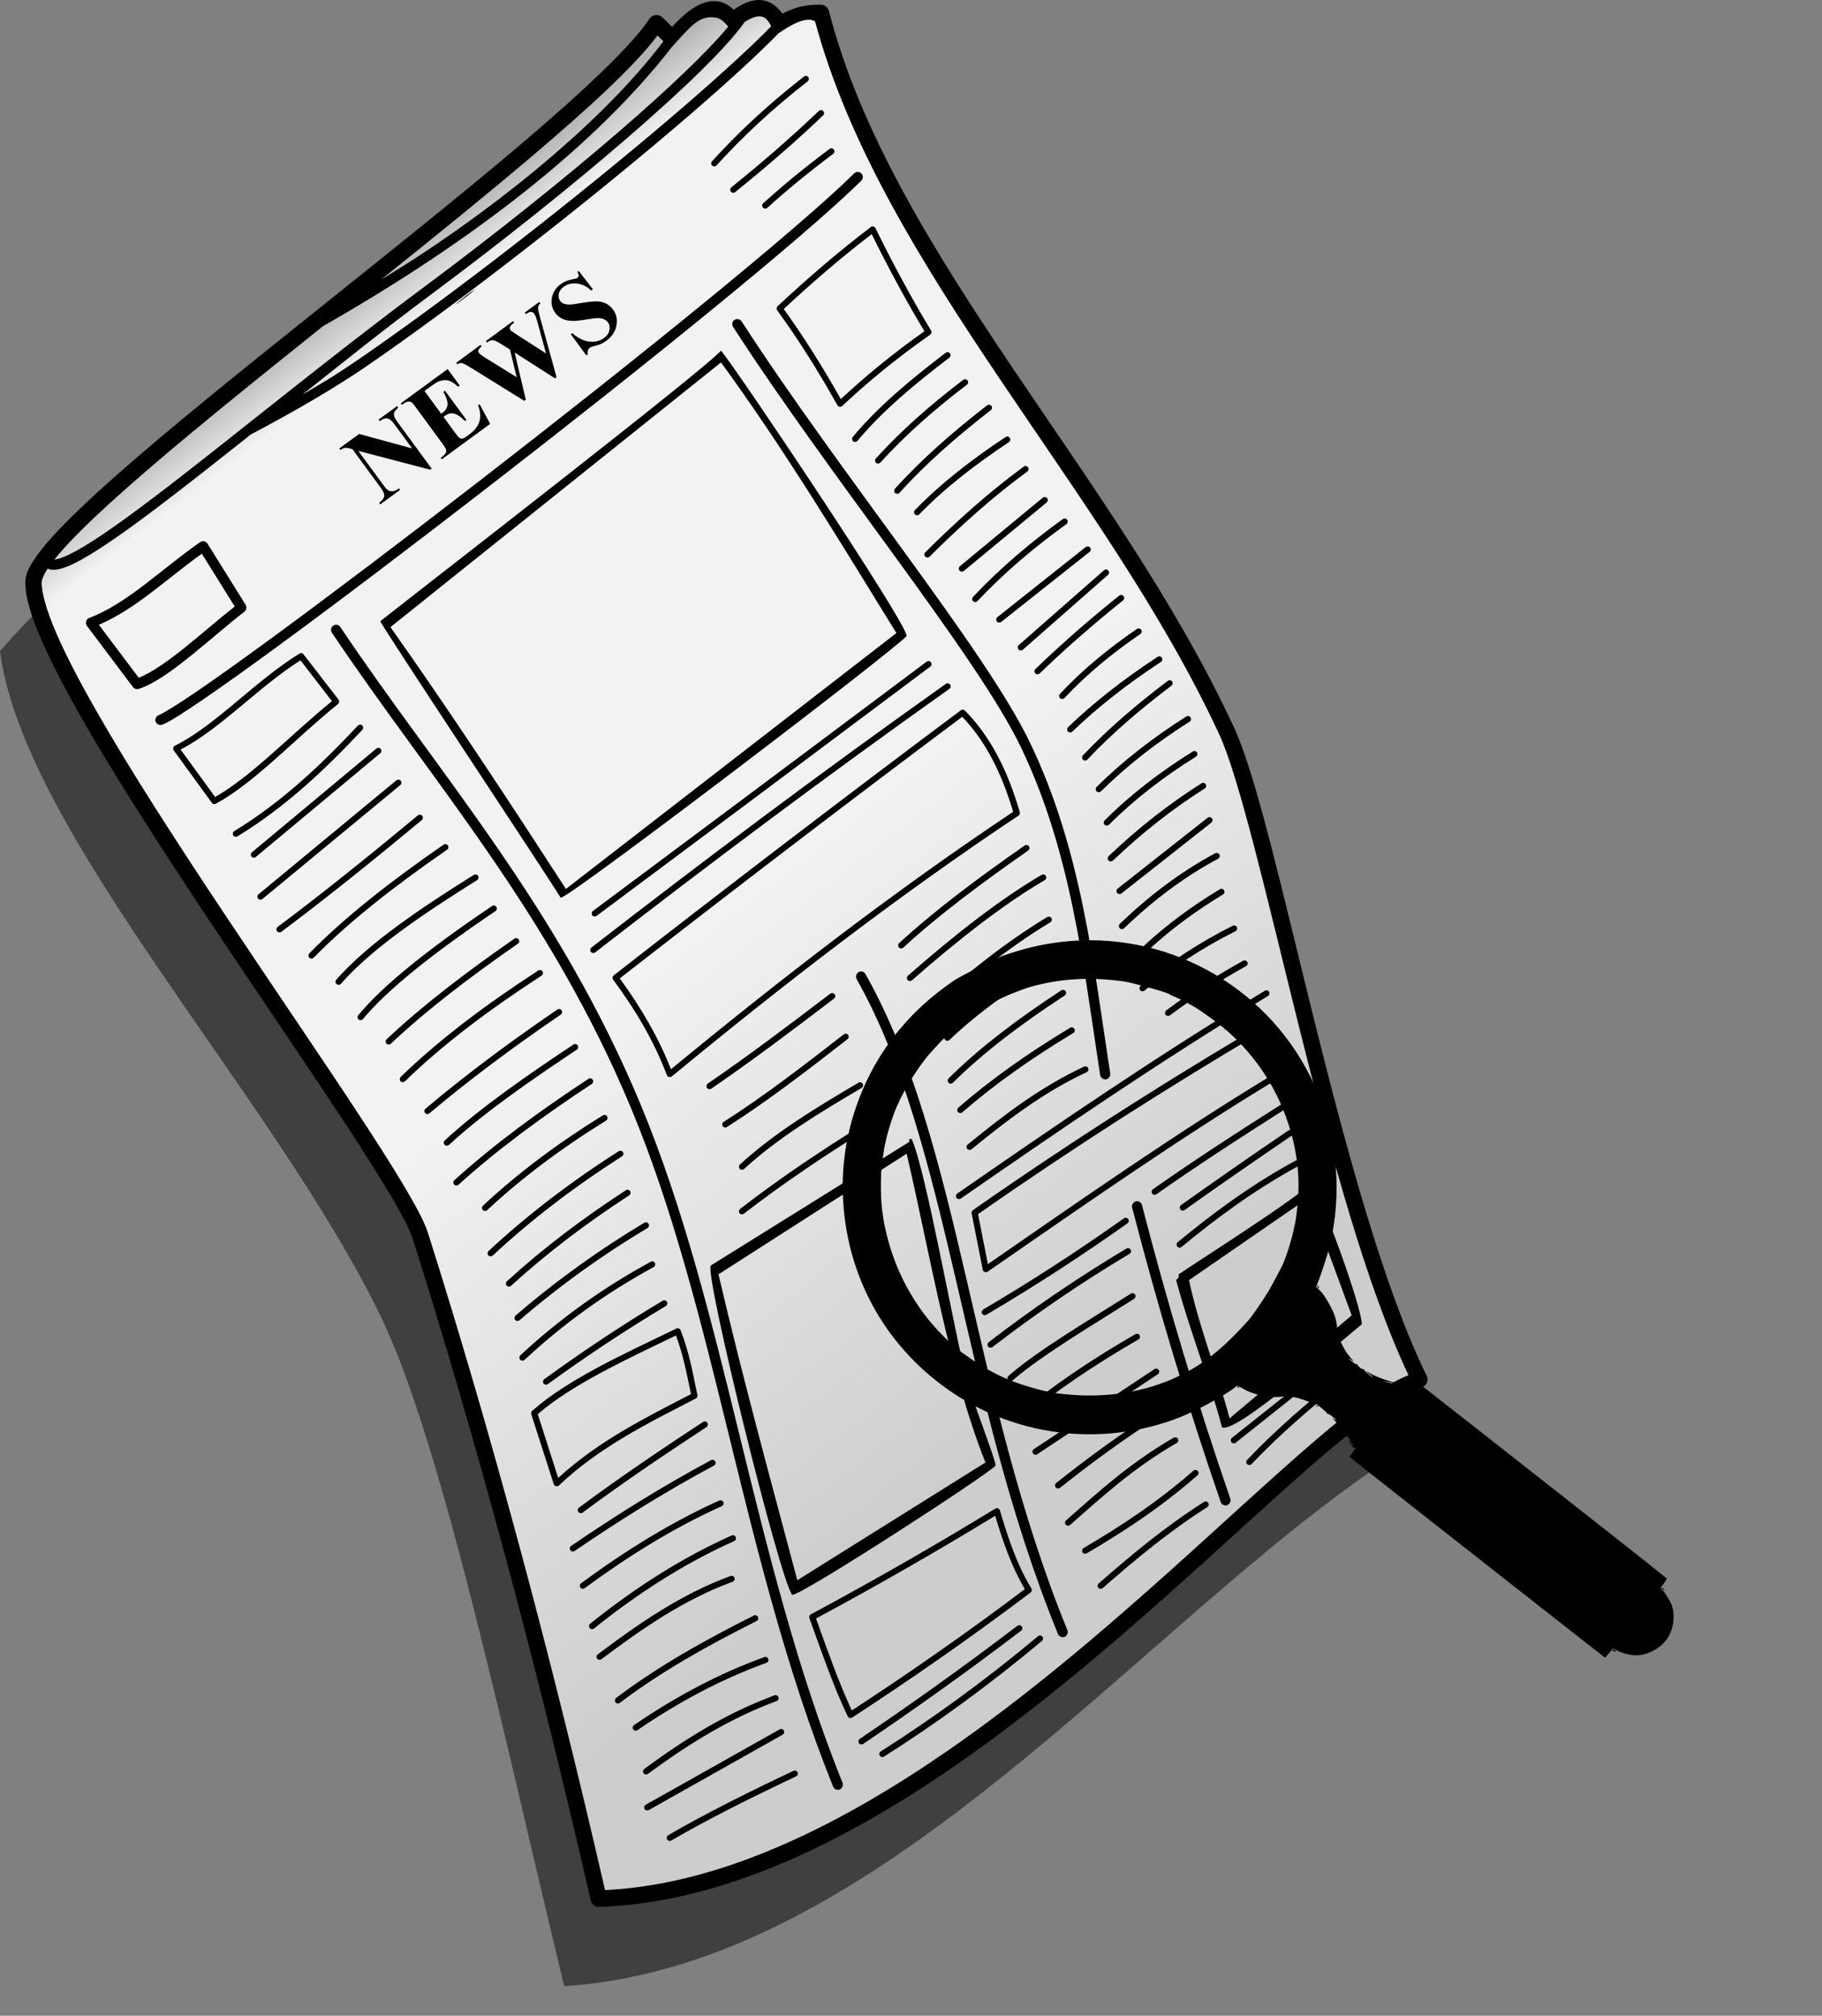
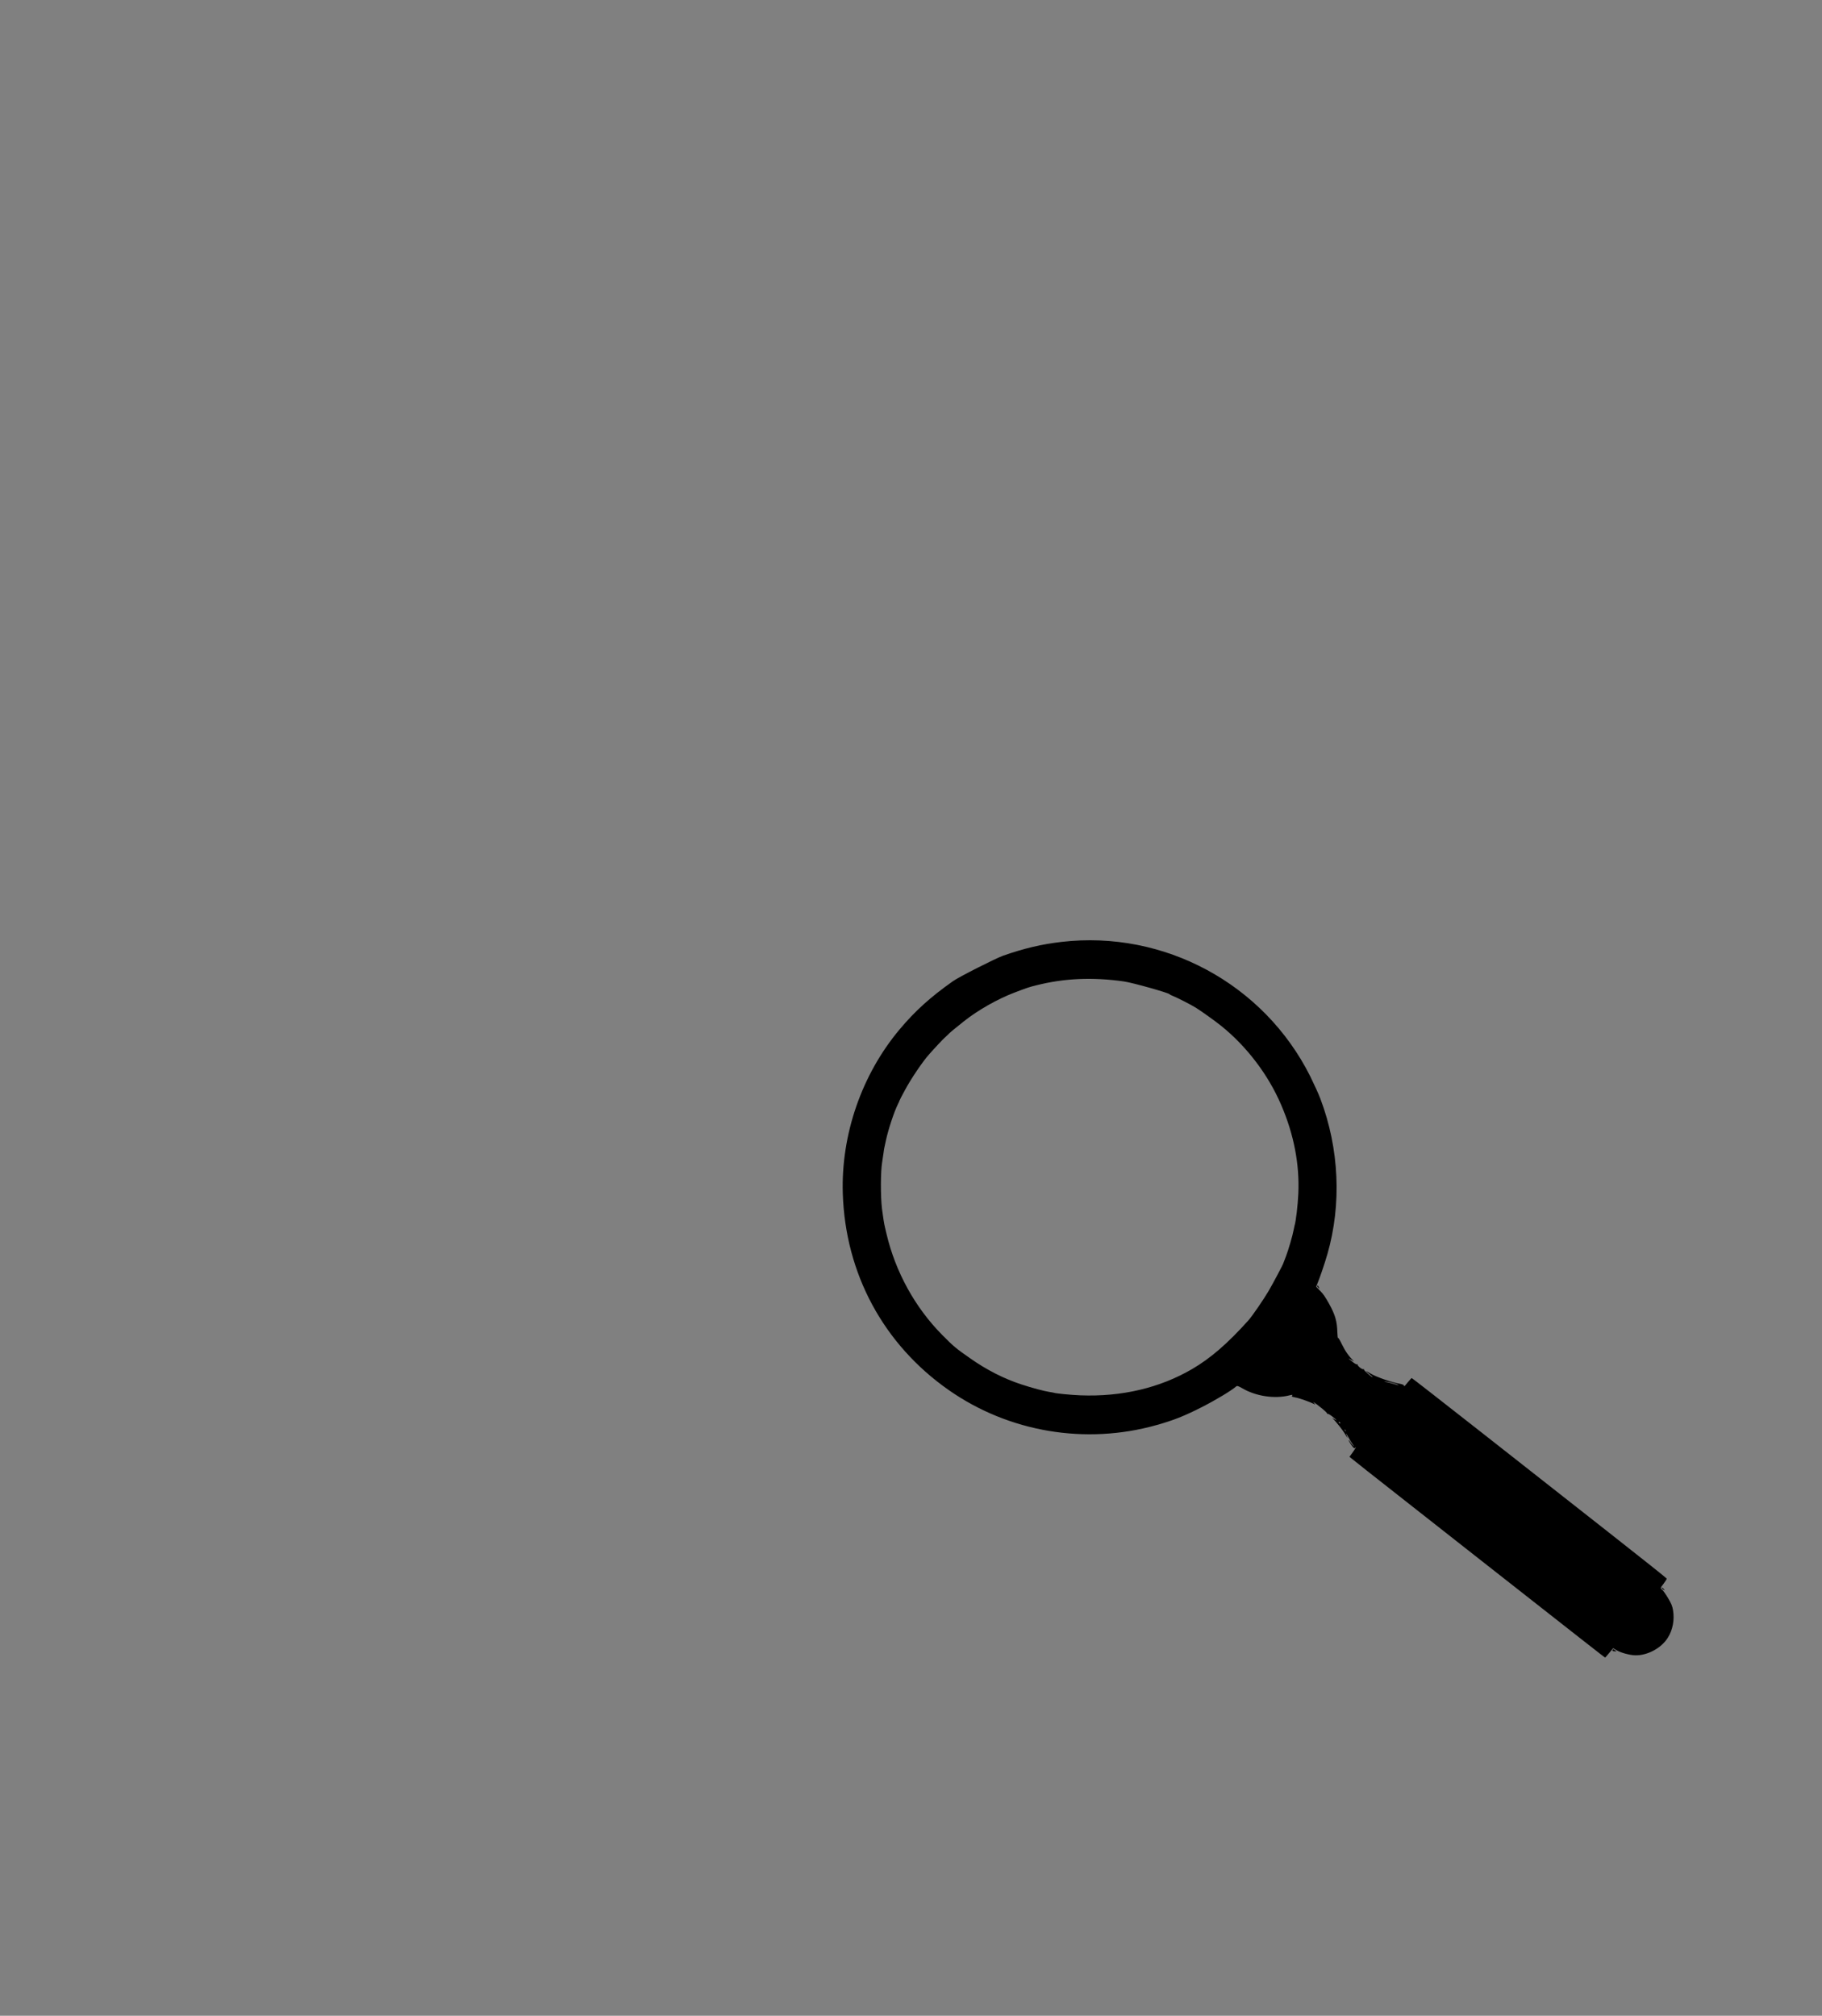
<svg xmlns="http://www.w3.org/2000/svg" width="894" height="989" viewBox="0 0 894 989" fill="none">
  <rect x="0" y="0" width="894" height="989" fill="#808080" stroke="none" />
  <g clip-path="url(#clip0_133_27)">
    <path d="M679.181 717.458C559.131 797.678 431.521 964.668 276.841 974.468C248.361 856.988 217.251 708.808 186.931 646.108C134.571 537.868 11.531 409.028 0.001 319.488C61.515 247.368 219.921 146.478 304.111 54.598C307.774 55.263 309.554 57.81 311.845 59.846C325.121 44.997 335.488 43.031 343.61 51.008C355.863 42.147 361.176 46.534 365.431 52.941C372.152 47.993 378.873 48.172 385.595 48.245C417.129 165.005 555.465 318.945 583.535 394.765C613.903 476.783 641.947 627.485 679.177 717.465L679.181 717.458Z" fill="black" fill-opacity="0.5" />
    <path d="M696.181 675.458C576.131 755.678 448.521 922.688 293.841 932.488C265.361 814.988 234.251 666.808 203.931 604.108C151.571 495.868 28.531 367.028 17.001 277.488C78.515 205.368 236.921 104.478 321.111 12.598C324.774 13.262 326.554 15.81 328.845 17.846C342.121 2.997 352.488 1.031 360.61 9.008C372.863 0.147 378.176 4.534 382.431 10.941C389.152 5.993 395.873 6.172 402.595 6.245C434.129 123.005 572.465 276.945 600.535 352.765C630.903 434.783 658.947 585.485 696.177 675.465L696.181 675.458Z" fill="url(#paint0_linear_133_27)" />
    <path d="M372.841 0.006C368.353 -0.114 364.213 1.841 360.091 4.725C357.916 2.873 355.648 1.381 353.185 0.85C349.65 0.087 346.146 0.862 343.091 2.319C338.121 4.688 333.885 8.845 329.747 13.163L324.927 8.443C323.247 6.786 320.063 7.125 318.771 9.099C310.073 22.25 286.432 44.572 256.24 70.224C226.048 95.876 189.192 125.2 153.43 153.818C117.665 182.436 82.993 210.322 57.055 233.256C44.086 244.723 33.299 254.934 25.586 263.475C21.729 267.746 18.643 271.615 16.398 275.1C14.154 278.585 12.642 281.643 12.461 285.006C12.46 285.037 12.46 285.069 12.461 285.1C12.216 292.491 15.096 301.696 19.961 313.069C24.826 324.442 31.787 337.804 40.211 352.569C57.059 382.099 79.73 417.139 102.805 451.819C125.88 486.499 149.378 520.818 167.836 548.85C177.065 562.866 185.011 575.329 191.024 585.412C197.036 595.496 201.117 603.398 202.399 607.443C233.157 704.486 263.194 815.783 289.868 932.443C290.27 934.242 292.056 935.627 293.899 935.568C380.331 932.84 466.639 872.924 538.959 811.978C575.12 781.503 607.786 750.678 635.021 726.447C662.256 702.215 684.588 684.663 697.646 680.728C699.861 680.061 701.103 677.211 700.083 675.134C679.183 632.554 660.773 564.464 645.063 501.414C629.363 438.374 616.573 380.774 605.353 356.604C547.893 232.904 437.423 124.504 406.693 5.324C406.271 3.681 404.701 2.403 403.006 2.324C395.502 2.028 389.212 3.801 383.912 6.699C380.996 2.59 377.119 0.126 372.85 0.012L372.841 0.006ZM372.622 8.006C374.671 8.061 376.375 8.89 378.404 12.881C355.654 36.247 304.892 79.243 253.594 119.101C226.75 139.957 199.771 159.959 176.532 175.913C163.74 184.695 158.185 187.86 148.344 193.632C170.25 176.295 187.435 162.377 210.719 145.07C246.059 118.8 280.21 91.505 307.719 67.726C335.228 43.947 356.041 23.834 365.031 11.288C365.128 11.151 365.212 11.005 365.281 10.851C368.347 8.875 370.933 7.962 372.624 8.007L372.622 8.006ZM348.432 8.443C349.398 8.403 350.412 8.488 351.495 8.693C352.973 9.012 354.697 9.964 356.807 12.443C356.976 12.649 357.164 12.838 357.37 13.006C347.476 24.986 328.496 43.143 304.432 63.944C277.039 87.622 242.991 114.868 207.744 141.069C162.887 174.413 117.949 211.345 83.434 237.944C66.175 251.243 51.48 261.966 40.872 268.288C35.567 271.449 31.231 273.498 28.403 274.225C27.723 274.4 27.154 274.504 26.684 274.538C28.086 272.779 29.701 270.872 31.528 268.85C38.882 260.71 49.526 250.62 62.376 239.26C88.075 216.53 122.688 188.68 158.438 160.07C221.128 124.3 287.718 77.23 329.848 22.82C337.398 14.749 341.678 8.725 348.438 8.445L348.432 8.443ZM396.807 9.693C397.912 9.703 398.947 9.91 399.901 10.412C432.545 131.632 542.021 239.262 598.091 359.972C608.198 381.734 621.552 440.167 637.279 503.312C652.561 564.674 670.298 630.682 691.091 674.692C675.094 681.208 654.814 698.115 629.685 720.473C602.306 744.832 569.753 775.557 533.81 805.848C462.853 865.648 378.74 923.348 296.87 927.348C270.344 811.708 240.569 701.398 210.026 605.038C208.246 599.422 204.023 591.588 197.901 581.319C191.779 571.051 183.756 558.509 174.495 544.444C155.965 516.314 132.495 481.994 109.455 447.374C86.42 412.754 63.842 377.844 47.175 348.624C38.842 334.024 31.969 320.824 27.3 309.904C22.656 299.054 20.292 290.304 20.425 285.444C20.425 285.439 20.425 285.418 20.425 285.413C20.478 284.582 21.25 282.305 23.113 279.413C23.195 279.285 23.308 279.137 23.394 279.007C23.719 279.155 24.053 279.269 24.394 279.35C26.065 279.749 27.768 279.551 29.644 279.069C33.395 278.105 37.926 275.846 43.425 272.569C54.423 266.015 69.142 255.255 86.456 241.913C97.638 233.297 110.14 223.414 123.112 213.132C145.524 201.312 164.714 190.039 179.331 180.038C202.689 164.002 229.772 143.94 256.675 123.038C308.216 82.994 358.975 40.055 382.145 16.198C386.143 13.604 392.014 9.657 396.801 9.698L396.807 9.693ZM322.619 17.412L325.526 20.256C292.386 64.248 232.366 109.938 187.046 137.156C213.336 116.096 239.156 95.236 261.426 76.316C289.306 52.626 311.416 32.303 322.616 17.41L322.619 17.412ZM395.275 37.224C394.984 37.259 394.709 37.379 394.485 37.568C376.655 51.423 361.973 65.269 349.36 79.13C349.094 79.425 348.955 79.813 348.974 80.21C348.993 80.606 349.168 80.979 349.461 81.248C349.754 81.516 350.141 81.657 350.538 81.641C350.935 81.625 351.309 81.452 351.579 81.161C364.084 67.419 378.604 53.66 396.298 39.911C396.556 39.715 396.742 39.44 396.831 39.128C396.919 38.816 396.904 38.484 396.788 38.182C396.672 37.879 396.461 37.622 396.187 37.45C395.913 37.277 395.59 37.198 395.267 37.224L395.275 37.224ZM402.682 54.036C402.342 54.065 402.022 54.208 401.775 54.442C387.487 68.046 373.198 80.341 358.9 91.88C358.737 92.002 358.601 92.155 358.499 92.331C358.397 92.507 358.332 92.701 358.308 92.903C358.284 93.105 358.3 93.309 358.357 93.504C358.414 93.699 358.51 93.88 358.64 94.037C358.769 94.194 358.929 94.323 359.109 94.416C359.29 94.509 359.487 94.565 359.69 94.579C359.892 94.594 360.096 94.567 360.288 94.501C360.48 94.434 360.656 94.329 360.806 94.193C375.153 82.615 389.51 70.302 403.868 56.631C404.101 56.416 404.26 56.134 404.323 55.823C404.385 55.513 404.348 55.191 404.216 54.903C404.084 54.615 403.865 54.376 403.589 54.221C403.313 54.065 402.995 54.001 402.681 54.037L402.682 54.036ZM407.775 72.786C407.49 72.814 407.219 72.922 406.994 73.099C395.114 81.978 384.266 90.865 374.463 99.754C374.172 100.025 374 100.399 373.983 100.796C373.967 101.193 374.109 101.58 374.377 101.873C374.645 102.166 375.018 102.341 375.415 102.359C375.811 102.378 376.2 102.24 376.494 101.973C386.218 93.155 396.993 84.333 408.806 75.504C409.079 75.313 409.281 75.036 409.379 74.717C409.477 74.398 409.466 74.056 409.348 73.744C409.229 73.432 409.01 73.169 408.726 72.995C408.441 72.822 408.107 72.748 407.775 72.786ZM420.775 84.348C420.702 84.355 420.629 84.366 420.557 84.379C419.991 84.448 419.451 84.718 419.057 85.129C391.204 112.612 311.547 176.91 236.087 235.319C198.359 264.522 161.643 292.301 132.897 313.35C118.525 323.874 106.151 332.697 96.647 339.194C87.142 345.694 80.219 349.934 77.927 350.854C76.635 351.285 75.884 352.905 76.395 354.167C76.907 355.429 78.575 356.069 79.802 355.479C83.438 354.016 89.879 349.871 99.458 343.323C109.037 336.775 121.466 327.93 135.864 317.385C164.661 296.297 201.389 268.485 239.144 239.26C314.657 180.809 394.114 116.75 422.584 88.67C423.315 87.976 423.568 86.818 423.177 85.889C422.787 84.96 421.779 84.321 420.771 84.358L420.775 84.348ZM428.085 111.068C427.802 111.095 427.528 111.205 427.304 111.381C410.84 123.939 395.762 136.971 381.523 150.256C380.999 150.749 380.915 151.64 381.336 152.224C391.548 166.27 401.407 181.845 410.898 198.849C411.338 199.63 412.545 199.825 413.21 199.224C425.294 187.88 439.211 176.273 456.429 164.193C457.037 163.757 457.225 162.832 456.835 162.193C446.972 145.826 437.954 129.025 429.554 111.912C429.294 111.372 428.683 111.021 428.085 111.068ZM427.71 114.881C435.707 131.075 444.267 146.991 453.585 162.537C437.377 173.987 424.158 185.022 412.554 195.818C403.542 179.796 394.234 165.014 384.554 151.599C398.04 139.061 412.26 126.75 427.71 114.88V114.881ZM283.99 132.943L283.365 133.411C283.793 134.363 284.003 135.016 283.959 135.38C283.915 135.744 283.716 136.061 283.365 136.318C283.001 136.585 282.191 136.808 280.959 137.036C279.727 137.265 278.743 137.546 277.99 137.849C276.995 138.246 276.037 138.759 275.147 139.411C272.704 141.201 271.25 143.478 270.772 146.193C270.293 148.908 270.857 151.35 272.459 153.536C273.398 154.818 274.56 155.775 275.928 156.411C277.296 157.047 278.827 157.38 280.553 157.443C282.279 157.505 284.844 157.263 288.24 156.661C290.664 156.233 292.451 156.035 293.553 156.068C294.655 156.1 295.576 156.275 296.365 156.63C297.154 156.985 297.797 157.482 298.272 158.13C299.072 159.223 299.316 160.524 299.022 162.005C298.727 163.486 297.845 164.773 296.334 165.88C294.377 167.314 291.994 167.89 289.178 167.599C286.362 167.308 283.564 165.922 280.834 163.443L280.084 164.005L287.678 174.349L288.428 173.818C288.265 173.087 288.297 172.437 288.49 171.88C288.684 171.324 288.952 170.919 289.303 170.662C289.721 170.355 290.364 170.085 291.209 169.88C292.725 169.516 293.936 169.144 294.834 168.755C295.732 168.367 296.595 167.857 297.459 167.224C300.212 165.207 301.882 162.719 302.459 159.755C303.036 156.792 302.484 154.174 300.803 151.88C299.478 150.072 297.75 148.848 295.615 148.255C293.467 147.673 290.203 147.793 285.834 148.568C282.71 149.115 280.67 149.392 279.709 149.412C278.391 149.424 277.315 149.259 276.459 148.912C275.83 148.647 275.279 148.206 274.834 147.599C274.132 146.641 273.914 145.485 274.178 144.162C274.442 142.838 275.27 141.67 276.647 140.662C278.428 139.356 280.592 138.856 283.147 139.13C285.702 139.405 288.012 140.529 290.084 142.537L290.924 141.957L283.987 132.957L283.99 132.943ZM233.49 141.755C229.47 144.313 228.309 145.397 224.584 148.38C224.241 148.731 223.901 149.098 223.553 149.443C227.614 146.559 231.005 143.944 233.49 141.755ZM264.615 148.13L257.49 153.349L258.022 154.099C259.107 153.345 259.974 152.965 260.584 153.005C261.194 153.045 261.71 153.358 262.115 153.911C262.392 154.289 262.616 154.731 262.834 155.255C263.052 155.78 263.385 156.82 263.803 158.38L267.928 173.411L253.428 164.099C251.654 162.951 250.655 162.221 250.428 161.911C250.22 161.628 250.116 161.315 250.115 160.974C250.114 160.632 250.214 160.307 250.428 160.005C250.734 159.573 251.35 159.013 252.272 158.317L251.709 157.567L238.428 167.317L238.959 168.067C239.809 167.444 240.54 167.066 241.147 166.974C241.753 166.882 242.419 167 243.147 167.286C243.875 167.572 245.141 168.274 246.928 169.411L250.209 171.505L253.522 185.067L238.366 175.692C236.488 174.517 235.366 173.673 234.991 173.161C234.704 172.769 234.616 172.312 234.741 171.817C234.865 171.321 235.396 170.702 236.335 169.973L235.772 169.223L223.897 177.973L224.428 178.723C225.351 178.171 226.187 177.986 226.897 178.192C227.607 178.397 229.234 179.298 231.803 180.879L257.241 196.66L257.991 196.098L252.522 172.942L272.303 185.63L273.085 185.067L265.085 156.098C264.44 153.605 264.091 152.257 264.054 152.036C263.958 151.339 264.006 150.755 264.179 150.255C264.351 149.755 264.664 149.296 265.147 148.88L264.615 148.13ZM361.553 156.536C360.697 156.618 359.892 157.166 359.522 157.942C359.153 158.719 359.233 159.696 359.71 160.411C383.931 197.861 413.866 238.218 440.46 274.851C467.054 311.482 490.324 344.463 500.991 366.726C525.6 418.087 531.435 472.926 539.803 527.416C539.977 528.735 541.364 529.78 542.678 529.572C543.991 529.365 544.981 527.943 544.74 526.635C536.396 472.299 530.564 416.905 505.49 364.575C494.436 341.505 471.138 308.581 444.521 271.919C417.904 235.256 387.986 194.946 363.896 157.699C363.407 156.924 362.465 156.459 361.552 156.543L361.553 156.536ZM353.772 172.036C345.674 181.404 207.972 287.896 186.612 304.786C186.612 306.259 266.408 426.356 275.143 440.476C279.457 440.476 438.493 319.366 444.863 312.036C444.863 305.409 360.948 180.336 353.769 172.036H353.772ZM464.802 172.786C464.519 172.814 464.245 172.923 464.021 173.099C446.805 186.203 430.652 199.654 418.459 214.349C417.915 214.948 417.991 215.99 418.615 216.505C419.24 217.02 420.287 216.903 420.771 216.255C432.707 201.87 448.686 188.526 465.833 175.474C466.344 175.084 466.564 174.355 466.333 173.755C466.103 173.155 465.443 172.735 464.802 172.786ZM353.772 177.816C384.361 219.665 412.286 265.926 439.834 310.596L277.684 436.156C249.534 392.756 221.264 349.666 191.594 307.686L353.774 177.816H353.772ZM219.652 181.066L196.652 197.91L197.215 198.66L198.121 197.973C199.012 197.32 199.862 197.002 200.652 197.004C201.204 196.993 201.702 197.193 202.183 197.566C202.458 197.8 203.055 198.513 203.964 199.754L217.214 217.816C218.223 219.192 218.751 220.102 218.839 220.535C218.987 221.132 218.957 221.651 218.746 222.097C218.468 222.737 217.948 223.358 217.152 223.941L216.214 224.597L216.777 225.347L240.496 207.972L235.34 198.347L234.59 198.879C235.695 201.802 235.921 204.434 235.246 206.754C234.571 209.073 232.935 211.188 230.371 213.066L228.746 214.254C227.963 214.827 227.318 215.15 226.809 215.191C226.299 215.232 225.84 215.122 225.465 214.879C225.089 214.635 224.353 213.765 223.246 212.254L217.59 204.504C218.899 203.545 220.024 202.976 220.965 202.816C221.905 202.656 222.995 202.886 224.246 203.504C225.497 204.122 226.781 205.151 228.09 206.597L228.871 206.035L218.34 191.691L217.559 192.253C218.905 194.544 219.572 196.524 219.59 198.191C219.608 199.857 218.768 201.322 217.027 202.597L216.465 203.003L208.277 191.815L211.121 189.753C213.199 188.23 214.719 187.314 215.652 187.003C217.245 186.459 218.686 186.346 220.027 186.69C221.369 187.035 222.964 188.056 224.809 189.753L225.589 189.183L219.649 181.063L219.652 181.066ZM473.402 186.066C473.119 186.094 472.845 186.203 472.621 186.379C456.211 198.824 441.849 211.627 429.84 224.848C429.227 225.411 429.222 226.509 429.84 227.067C430.458 227.624 431.562 227.516 432.059 226.848C443.915 213.795 458.141 201.11 474.434 188.754C474.944 188.364 475.164 187.635 474.934 187.035C474.703 186.435 474.043 186.015 473.402 186.066ZM485.121 198.566C484.838 198.594 484.564 198.703 484.34 198.879C467.668 211.794 452.251 225.249 439.215 239.691C438.602 240.254 438.597 241.352 439.215 241.91C439.833 242.467 440.937 242.359 441.434 241.691C454.303 227.433 469.57 214.099 486.153 201.253C486.663 200.863 486.883 200.134 486.653 199.534C486.422 198.934 485.762 198.514 485.121 198.565L485.121 198.566ZM194.841 199.254L185.779 205.879L186.341 206.629C187.846 205.485 189.182 205.071 190.404 205.379C191.301 205.613 192.354 206.545 193.56 208.191L202.216 220.003L176.216 212.909L166.466 220.034L167.029 220.784C167.885 220.198 168.603 219.85 169.216 219.753C169.829 219.656 170.696 219.762 171.81 220.066L172.935 220.378L187.123 239.722C188.191 241.18 188.647 242.43 188.498 243.472C188.349 244.515 187.531 245.601 186.029 246.722L186.592 247.472L196.31 240.347L195.779 239.597L195.119 240.057C194.188 240.739 193.153 241.082 192.025 241.057C190.898 241.033 189.745 240.23 188.588 238.651L175.807 221.213L211.119 230.463L211.806 229.932L195.056 207.088C194.107 205.792 193.568 204.815 193.4 204.119C193.232 203.423 193.238 202.803 193.463 202.275C193.688 201.747 194.348 200.993 195.4 199.994L194.838 199.244L194.841 199.254ZM494.051 214.184C493.817 214.214 493.59 214.3 493.395 214.434C476.978 225.332 461.81 237.011 449.02 250.184C448.371 250.715 448.328 251.814 448.926 252.403C449.524 252.991 450.623 252.934 451.145 252.278C463.726 239.32 478.747 227.758 495.051 216.934C495.618 216.569 495.875 215.786 495.645 215.152C495.414 214.519 494.72 214.099 494.051 214.184ZM503.114 228.622C502.831 228.649 502.556 228.759 502.332 228.934C485.43 241.314 469.501 255.574 454.113 270.872C453.456 271.394 453.4 272.493 453.988 273.091C454.577 273.689 455.676 273.646 456.207 272.997C471.522 257.772 487.341 243.602 504.082 231.341C504.609 230.966 504.831 230.232 504.613 229.623C504.396 229.013 503.759 228.579 503.114 228.622ZM512.395 243.872C512.109 243.908 511.834 244.029 511.614 244.215L470.994 277.815C470.388 278.323 470.299 279.335 470.806 279.94C471.313 280.546 472.326 280.635 472.931 280.128L513.556 246.534C514.067 246.126 514.255 245.352 513.994 244.753C513.733 244.153 513.047 243.782 512.4 243.878L512.395 243.872ZM522.27 254.403C521.976 254.424 521.69 254.534 521.457 254.715C505.787 266.021 490.999 278.49 477.519 292.777C476.88 293.319 476.851 294.417 477.457 294.996C478.062 295.575 479.163 295.503 479.676 294.84C493.001 280.716 507.69 268.371 523.238 257.152C523.796 256.788 524.053 256.03 523.831 255.402C523.61 254.773 522.932 254.335 522.269 254.402L522.27 254.403ZM99.49 265.528C99.055 265.564 98.63 265.716 98.271 265.965C79.039 279.285 62.464 296.179 43.74 303.184C42.289 303.726 41.685 305.79 42.615 307.028L65.271 337.122C65.894 337.952 67.067 338.321 68.052 337.997C75.757 335.518 84.598 329.008 93.74 321.653C102.881 314.299 112.186 306.05 119.959 300.091C120.935 299.341 121.208 297.821 120.553 296.779L101.803 266.717C101.327 265.94 100.399 265.463 99.49 265.529L99.49 265.528ZM533.52 268.09C533.237 268.118 532.962 268.227 532.739 268.403L489.395 302.778C488.773 303.26 488.631 304.281 489.113 304.903C489.596 305.525 490.617 305.636 491.238 305.153L534.613 270.778C535.139 270.383 535.361 269.636 535.113 269.028C534.866 268.419 534.171 268.006 533.52 268.09ZM99.02 271.653L115.18 297.573C107.563 303.548 99.006 311.043 90.618 317.792C82.306 324.478 74.219 330.103 68.087 332.542L48.525 306.542C66.653 298.774 82.132 283.739 99.025 271.667L99.02 271.653ZM542.58 279.403C542.244 279.431 541.918 279.577 541.674 279.809L499.862 316.528C499.273 317.052 499.213 318.064 499.737 318.653C500.26 319.242 501.273 319.302 501.862 318.778L543.652 282.068C544.141 281.667 544.324 280.936 544.089 280.349C543.854 279.762 543.22 279.365 542.589 279.412L542.58 279.403ZM549.924 291.903C549.637 291.939 549.362 292.06 549.142 292.246C535.443 303.247 521.727 315.055 508.017 328.277C507.453 328.826 507.438 329.838 507.986 330.402C508.534 330.967 509.547 330.982 510.111 330.434C523.744 317.286 537.373 305.547 551.017 294.59C551.512 294.208 551.723 293.492 551.517 292.902C551.311 292.312 550.704 291.893 550.08 291.902C550.028 291.899 549.976 291.9 549.924 291.903ZM164.644 306.528C163.788 306.623 163.001 307.182 162.644 307.965C162.287 308.748 162.373 309.726 162.862 310.434C211.621 383.183 269.592 447.464 309.702 543.844C351.615 644.544 363.885 764.794 408.702 876.374C409.094 877.704 410.727 878.512 412.015 877.999C413.303 877.486 413.958 875.765 413.327 874.53C368.857 763.81 356.648 643.58 314.327 541.91C273.877 444.68 215.497 380.01 166.997 307.65C166.501 306.886 165.56 306.435 164.654 306.525L164.644 306.528ZM558.624 308.318C558.344 308.336 558.07 308.435 557.842 308.599C543.879 318.151 531.13 328.634 520.092 340.443C519.552 341.016 519.582 342.028 520.155 342.568C520.728 343.108 521.74 343.078 522.28 342.505C533.136 330.891 545.71 320.522 559.53 311.067C560.075 310.708 560.328 309.969 560.124 309.349C559.919 308.729 559.276 308.283 558.624 308.318ZM147.624 320.443C147.392 320.463 147.165 320.539 146.967 320.661C124.738 334.427 105.706 356.047 85.748 365.911C84.979 366.304 84.709 367.431 85.217 368.13L103.967 393.911C104.391 394.498 105.27 394.697 105.905 394.349C125.426 383.621 143.836 363.237 165.874 345.38C166.483 344.894 166.602 343.901 166.124 343.286L148.934 321.036C148.632 320.636 148.121 320.404 147.621 320.442L147.624 320.443ZM568.684 322.005C568.449 322.035 568.222 322.122 568.027 322.255C551.565 333.032 536.849 344.506 524.058 356.786C523.486 357.326 523.456 358.339 523.996 358.911C524.536 359.484 525.548 359.514 526.121 358.974C538.757 346.842 553.322 335.445 569.652 324.755C570.21 324.391 570.467 323.633 570.246 323.005C570.024 322.376 569.347 321.938 568.684 322.005ZM147.434 323.974L162.872 344.005C141.566 361.444 123.648 380.712 105.56 391.036L88.618 367.756C108.484 357.368 126.751 337.102 147.43 323.975L147.434 323.974ZM455.434 324.349C455.151 324.376 454.876 324.486 454.652 324.662C399.664 365.848 344.942 406.762 290.992 446.912C290.304 447.354 290.099 448.41 290.586 449.068C291.073 449.726 292.149 449.847 292.774 449.318C346.729 409.166 401.474 368.255 456.464 327.068C457.005 326.688 457.229 325.936 456.995 325.318C456.76 324.7 456.089 324.274 455.432 324.349L455.434 324.349ZM573.814 333.724C573.531 333.751 573.256 333.861 573.032 334.037C557.831 345.506 543.726 357.552 531.438 370.537C530.799 371.078 530.77 372.176 531.376 372.755C531.981 373.335 533.082 373.262 533.595 372.599C545.731 359.774 559.707 347.81 574.814 336.411C575.318 336.024 575.536 335.289 575.314 334.692C575.092 334.096 574.449 333.687 573.814 333.724ZM464.874 335.255C464.821 335.263 464.769 335.273 464.717 335.286C464.48 335.326 464.253 335.423 464.061 335.568C403.247 378.682 345.791 421.803 290.181 464.908C289.559 465.39 289.417 466.411 289.9 467.033C290.383 467.655 291.403 467.766 292.025 467.283C347.607 424.194 405.035 381.086 465.805 338.003C466.356 337.641 466.611 336.877 466.399 336.253C466.186 335.629 465.525 335.202 464.867 335.253L464.874 335.255ZM472.186 348.193C471.928 348.223 471.677 348.321 471.467 348.474C414.167 391.314 357.377 434.675 301.127 478.565C300.508 479.041 300.375 480.035 300.846 480.658C312.107 495.833 321.162 511.393 327.221 527.533C327.547 528.422 328.825 528.78 329.565 528.19C384.064 483.253 440.095 439.887 499.755 400.16C500.296 399.811 500.563 399.089 500.38 398.472C494.746 379.125 486.551 361.838 473.442 348.628C473.121 348.302 472.646 348.136 472.192 348.191L472.186 348.193ZM582.746 351.287C582.512 351.317 582.285 351.404 582.09 351.537C565.606 361.954 550.896 373.439 538.09 386.099C537.525 386.655 537.502 387.691 538.059 388.255C538.615 388.82 539.651 388.812 540.215 388.255C552.85 375.764 567.393 364.383 583.715 354.067C584.274 353.727 584.555 353.008 584.371 352.38C584.188 351.752 583.556 351.272 582.902 351.286C582.85 351.283 582.798 351.283 582.746 351.286L582.746 351.287ZM472.156 351.687C484.034 364.06 491.724 380.14 497.125 398.312C438.283 437.566 382.985 480.346 329.215 524.622C323.218 509.262 314.639 494.443 304.09 480.06C359.605 436.762 415.62 393.969 472.15 351.68L472.156 351.687ZM176.596 355.562C176.544 355.57 176.491 355.58 176.44 355.593C176.107 355.645 175.793 355.813 175.565 356.062C157.385 375.429 138.154 393.645 114.94 407.781C114.269 408.19 114.031 409.173 114.44 409.843C114.849 410.514 115.831 410.753 116.502 410.343C140.064 395.995 159.492 377.577 177.752 358.124C178.184 357.697 178.315 356.99 178.065 356.437C177.815 355.884 177.202 355.521 176.596 355.562ZM185.596 366.906C185.264 366.926 184.939 367.06 184.69 367.281L123.75 418.061C123.027 418.515 122.859 419.625 123.406 420.28C123.953 420.935 125.081 420.973 125.656 420.342L186.596 369.562C187.075 369.167 187.252 368.455 187.034 367.875C186.815 367.294 186.216 366.887 185.596 366.906ZM585.906 368.469C585.672 368.499 585.445 368.585 585.25 368.719C569.455 378.571 554.867 389.689 542 402.531C541.444 403.087 541.444 404.099 542 404.656C542.556 405.212 543.569 405.212 544.125 404.656C556.803 392.002 571.174 381.005 586.813 371.25C587.391 370.904 587.678 370.14 587.469 369.5C587.261 368.859 586.577 368.407 585.906 368.469ZM195.216 382.531C194.927 382.576 194.651 382.708 194.435 382.906L126.873 438.75C126.225 439.234 126.108 440.281 126.623 440.906C127.138 441.53 128.18 441.606 128.779 441.062L196.373 385.218C196.878 384.831 197.095 384.095 196.873 383.499C196.651 382.903 196.008 382.494 195.373 382.53C195.321 382.527 195.268 382.528 195.216 382.531ZM590.186 384.093C589.952 384.123 589.725 384.21 589.53 384.343C573.591 394.389 558.408 406.328 543.968 420.062C543.395 420.61 543.357 421.614 543.905 422.187C544.454 422.76 545.489 422.798 546.062 422.25C560.372 408.64 575.367 396.807 591.124 386.875C591.71 386.528 591.997 385.739 591.78 385.093C591.562 384.448 590.863 384.014 590.186 384.093ZM205.906 399.718C205.574 399.738 205.249 399.872 205 400.093C180.12 420.744 157.006 439.286 136.312 454.718C135.624 455.161 135.419 456.217 135.906 456.874C136.393 457.532 137.469 457.653 138.093 457.124C158.853 441.643 182.003 423.075 206.905 402.405C207.41 402.018 207.627 401.283 207.405 400.686C207.183 400.09 206.54 399.681 205.905 399.718L205.906 399.718ZM593.316 400.906C593.033 400.933 592.759 401.043 592.535 401.218L548.375 436.018C547.761 436.509 547.665 437.498 548.156 438.112C548.647 438.725 549.636 438.853 550.25 438.362L594.375 403.612C594.892 403.22 595.114 402.466 594.875 401.862C594.636 401.258 593.958 400.857 593.312 400.924L593.316 400.906ZM218.346 414.156C218.315 414.165 218.283 414.175 218.252 414.187C218.015 414.226 217.788 414.323 217.596 414.468C191.896 432.208 169.195 449.963 151.752 467.78C151.204 468.344 151.219 469.357 151.783 469.905C152.348 470.453 153.36 470.438 153.908 469.874C171.137 452.275 193.704 434.614 219.314 416.936C219.873 416.596 220.154 415.876 219.971 415.248C219.787 414.62 219.156 414.14 218.502 414.154C218.45 414.151 218.398 414.151 218.346 414.154L218.346 414.156ZM503.526 414.576C503.246 414.594 502.972 414.692 502.745 414.857C480.625 430.342 459.33 446.056 441.276 462.638C440.608 463.135 440.5 464.238 441.057 464.857C441.614 465.475 442.713 465.469 443.276 464.857C461.158 448.431 482.384 432.783 504.464 417.326C505.015 416.964 505.27 416.2 505.058 415.576C504.845 414.951 504.184 414.525 503.526 414.576ZM596.776 418.482C596.589 418.51 596.408 418.574 596.245 418.669C579.047 427.863 563.623 439.685 549.433 453.294C548.868 453.842 548.853 454.855 549.402 455.419C549.95 455.984 550.962 455.999 551.527 455.45C565.559 441.992 580.77 430.366 597.683 421.325C598.298 421.023 598.639 420.27 598.464 419.607C598.289 418.943 597.617 418.441 596.933 418.482C596.881 418.479 596.828 418.479 596.776 418.482ZM511.776 429.013C511.703 429.018 511.629 429.028 511.557 429.044C511.379 429.086 511.209 429.16 511.057 429.263C491.392 440.762 469.321 457.816 445.588 478.638C444.922 479.128 444.793 480.202 445.338 480.825C445.883 481.448 446.982 481.483 447.557 480.888C471.207 460.138 493.165 443.196 512.557 431.857C513.18 431.553 513.522 430.775 513.338 430.107C513.155 429.438 512.467 428.955 511.776 429.013ZM233.156 429.044C232.924 429.065 232.698 429.14 232.5 429.263C205.146 446.341 180.12 463.425 164.969 480.732C164.453 481.329 164.528 482.341 165.125 482.857C165.722 483.372 166.735 483.298 167.25 482.7C181.964 465.892 206.806 448.862 234.094 431.825C234.68 431.479 234.968 430.689 234.75 430.044C234.533 429.399 233.833 428.965 233.156 429.044ZM599.186 436.074C598.954 436.095 598.728 436.17 598.53 436.293C585.164 444.397 572.732 453.475 561.561 463.824C560.988 464.364 560.958 465.376 561.498 465.949C562.038 466.521 563.051 466.551 563.623 466.011C574.622 455.822 586.87 446.871 600.092 438.855C600.67 438.509 600.957 437.745 600.749 437.105C600.54 436.465 599.857 436.013 599.186 436.074ZM242.096 444.261C241.859 444.301 241.632 444.398 241.44 444.543C210.617 465.295 188.131 483.244 175.909 497.949C175.278 498.524 175.317 499.652 175.971 500.199C176.626 500.746 177.736 500.577 178.19 499.855C190.019 485.623 212.41 467.693 243.128 447.011C243.667 446.654 243.918 445.909 243.722 445.292C243.526 444.676 242.9 444.241 242.253 444.261C242.201 444.258 242.148 444.258 242.096 444.261ZM514.436 449.731C514.202 449.762 513.975 449.848 513.78 449.981C492.819 462.669 474.304 477.733 456.53 493.481C455.864 493.972 455.735 495.046 456.28 495.669C456.825 496.292 457.924 496.327 458.499 495.731C476.211 480.038 494.582 465.091 515.311 452.543C515.918 452.217 516.234 451.421 516.029 450.762C515.824 450.104 515.122 449.656 514.436 449.731ZM605.405 454.044C605.231 454.066 605.061 454.119 604.905 454.2C588.297 462.492 573.323 472.449 559.686 483.7C559.038 484.185 558.921 485.232 559.436 485.856C559.951 486.481 560.993 486.556 561.592 486.013C575.067 474.896 589.822 465.073 606.217 456.888C606.849 456.584 607.191 455.812 606.999 455.138C606.806 454.464 606.102 453.968 605.405 454.044ZM253.095 460.263C253.064 460.272 253.032 460.283 253.001 460.294C252.775 460.338 252.559 460.435 252.376 460.575C228.69 477.006 207.185 493.433 189.688 509.919C189.116 510.459 189.086 511.471 189.626 512.044C190.166 512.617 191.178 512.647 191.751 512.107C209.079 495.78 230.45 479.426 254.063 463.045C254.622 462.705 254.903 461.985 254.719 461.357C254.536 460.729 253.904 460.249 253.25 460.263C253.198 460.26 253.146 460.26 253.094 460.263L253.095 460.263ZM519.215 468.073C519.142 468.078 519.068 468.088 518.996 468.104C518.807 468.142 518.626 468.217 518.465 468.323C496.694 481.004 478.417 494.196 463.903 507.979C463.24 508.491 463.168 509.592 463.747 510.198C464.326 510.803 465.424 510.774 465.966 510.135C480.261 496.56 498.377 483.509 519.997 470.916C520.62 470.613 520.962 469.834 520.778 469.166C520.594 468.498 519.906 468.015 519.215 468.073ZM610.621 471.198C610.558 471.204 610.495 471.215 610.434 471.229C610.247 471.257 610.066 471.321 609.902 471.416C595.213 479.527 583.237 487.631 572.246 495.728C571.608 496.195 571.436 497.215 571.903 497.853C572.369 498.492 573.39 498.633 574.028 498.166C584.951 490.118 596.82 482.076 611.372 474.041C611.987 473.738 612.328 472.985 612.153 472.322C611.978 471.659 611.306 471.158 610.621 471.198ZM264.781 475.917C264.547 475.947 264.32 476.033 264.125 476.167C238.873 492.582 215.786 509.731 196.719 528.292C196.056 528.804 195.983 529.905 196.563 530.51C197.142 531.116 198.24 531.087 198.781 530.448C217.643 512.087 240.598 495.017 265.75 478.667C266.309 478.303 266.566 477.545 266.344 476.917C266.123 476.288 265.444 475.85 264.781 475.917ZM422.371 476.577C422.298 476.584 422.225 476.594 422.152 476.608C420.516 476.812 419.472 478.937 420.309 480.358C466.284 561.812 470.914 683.408 519.059 801.578C519.49 802.869 521.109 803.621 522.371 803.109C523.633 802.597 524.273 800.93 523.684 799.703C475.952 682.543 471.595 561.063 424.653 477.893C424.214 477.08 423.295 476.551 422.371 476.58L422.371 476.577ZM521.402 485.67C521.168 485.7 520.941 485.787 520.746 485.92C499.441 499.797 480.546 514.121 465.434 529.108C464.878 529.665 464.878 530.677 465.434 531.233C465.99 531.79 467.003 531.79 467.559 531.233C482.46 516.456 501.208 502.257 522.403 488.452C522.967 488.11 523.251 487.365 523.059 486.734C522.867 486.102 522.219 485.642 521.559 485.671C521.507 485.668 521.454 485.667 521.402 485.67ZM621.246 485.889C621.012 485.919 620.785 486.006 620.59 486.139C566.209 519.06 517.74 552.322 469.68 585.608C469.034 586.058 468.855 587.056 469.305 587.702C469.755 588.348 470.752 588.527 471.399 588.077C519.445 554.796 567.827 521.568 622.119 488.702C622.694 488.383 623 487.652 622.837 487.014C622.675 486.377 622.058 485.893 621.4 485.889C621.348 485.886 621.296 485.886 621.244 485.889L621.246 485.889ZM408.156 487.233C407.873 487.26 407.599 487.37 407.375 487.545C386.529 503.454 366.03 518.846 347.281 531.639C346.626 532.089 346.456 533.079 346.906 533.733C347.356 534.388 348.345 534.589 349 534.139C367.833 521.288 388.361 505.869 409.219 489.951C409.768 489.571 409.993 488.793 409.75 488.17C409.506 487.547 408.818 487.14 408.156 487.233ZM274.126 495.045C273.889 495.085 273.662 495.182 273.47 495.327C248.136 512.587 226.96 528.669 208.908 543.858C208.185 544.311 208.017 545.422 208.564 546.076C209.111 546.731 210.239 546.769 210.814 546.139C228.78 531.023 249.897 515.006 275.158 497.795C275.697 497.438 275.948 496.693 275.752 496.076C275.556 495.46 274.93 495.025 274.283 495.045C274.231 495.042 274.178 495.042 274.126 495.045ZM619.906 502.483C619.674 502.504 619.448 502.579 619.25 502.702C586.277 522.141 553.292 542.661 520.312 564.514C520.288 564.53 520.273 564.56 520.249 564.576C520.055 564.738 519.834 564.894 519.624 565.045C519.168 565.327 518.71 565.614 518.249 565.889C504.612 574.948 490.978 584.223 477.343 593.764C476.872 594.101 476.629 594.728 476.75 595.295L482.218 623.014C482.4 623.986 483.71 624.535 484.531 623.983C529.977 592.596 578.191 558.771 626.651 529.483C627.106 529.206 627.392 528.671 627.37 528.139C626.911 519.401 625.038 511.087 621.37 503.358C621.118 502.806 620.506 502.441 619.901 502.483L619.906 502.483ZM525.75 504.045C525.518 504.066 525.292 504.142 525.094 504.264C504.25 516.81 485.845 529.861 470.188 543.483C469.599 544.007 469.539 545.019 470.063 545.608C470.586 546.197 471.599 546.257 472.188 545.733C487.683 532.252 505.932 519.301 526.657 506.827C527.235 506.481 527.522 505.717 527.313 505.077C527.105 504.437 526.421 503.984 525.75 504.045ZM601.594 504.733C601.471 504.778 601.302 504.83 601.25 504.858C601.207 504.882 601.335 504.844 601.407 504.827C601.42 504.824 601.428 504.829 601.438 504.827C601.489 504.792 601.543 504.767 601.594 504.733ZM601.407 504.827C601.106 504.959 600.796 505.089 600.5 505.233C600.541 505.258 600.581 505.312 600.563 505.327C600.301 505.54 600.021 505.737 599.75 505.92C600.3 505.558 600.848 505.199 601.407 504.827ZM599.75 505.92C599.48 506.103 599.194 506.273 598.907 506.452C598.839 506.523 598.76 506.572 598.688 506.639C599.038 506.411 599.395 506.154 599.75 505.92ZM619.281 506.17C622.197 512.816 623.8 519.912 624.281 527.42C576.619 556.274 529.364 589.385 484.721 620.232L479.891 595.712C526.361 563.23 572.822 533.626 619.301 506.181L619.281 506.17ZM414.811 507.17C414.528 507.198 414.254 507.308 414.03 507.483C394.716 522.497 375.411 537.461 355.155 550.389C354.425 550.773 354.153 551.816 354.593 552.514C355.032 553.212 356.088 553.412 356.749 552.92C377.16 539.892 396.526 524.874 415.843 509.858C416.354 509.468 416.573 508.739 416.343 508.139C416.113 507.539 415.452 507.119 414.811 507.17ZM281.951 512.25C281.714 512.29 281.487 512.387 281.295 512.532C258.42 527.785 236.077 543.155 218.233 559.532C217.652 560.063 217.607 561.076 218.139 561.657C218.671 562.237 219.684 562.283 220.264 561.75C237.879 545.584 260.133 530.268 282.983 515.031C283.554 514.687 283.84 513.917 283.64 513.281C283.44 512.646 282.773 512.206 282.109 512.25C282.057 512.247 282.003 512.247 281.951 512.25ZM532.421 523.188C532.237 523.207 532.056 523.26 531.89 523.345C510.227 533.467 492.345 547.284 474.952 561.439C474.233 561.887 474.043 562.999 474.577 563.657C475.111 564.316 476.24 564.363 476.827 563.751C494.178 549.629 511.882 536.011 533.171 526.063C533.832 525.788 534.227 525.006 534.046 524.313C533.866 523.62 533.132 523.106 532.421 523.188ZM289.391 529.063C289.157 529.094 288.93 529.18 288.735 529.313C264.969 544.95 242.573 561.301 222.923 579.063C222.342 579.595 222.297 580.608 222.829 581.188C223.361 581.769 224.374 581.814 224.954 581.282C244.443 563.666 266.705 547.398 290.392 531.813C290.959 531.448 291.217 530.665 290.986 530.032C290.756 529.398 290.061 528.978 289.392 529.063L289.391 529.063ZM421.891 531.001C421.66 531.022 421.433 531.097 421.235 531.22C400.473 543.402 379.975 555.867 363.173 571.251C362.505 571.748 362.397 572.851 362.954 573.469C363.512 574.088 364.61 574.082 365.173 573.469C381.673 558.361 402.001 545.978 422.735 533.813C423.334 533.487 423.65 532.717 423.454 532.063C423.258 531.41 422.571 530.943 421.891 531.001ZM630.071 541.141C629.837 541.171 629.61 541.257 629.415 541.391C607.336 555.391 585.731 569.404 565.821 583.422C565.086 583.828 564.837 584.923 565.321 585.609C565.805 586.296 566.91 586.415 567.54 585.859C587.384 571.887 608.946 557.911 631.009 543.921C631.563 543.584 631.841 542.858 631.665 542.234C631.49 541.609 630.877 541.14 630.228 541.14C630.176 541.137 630.123 541.138 630.071 541.141ZM296.451 547.016C296.22 547.037 295.993 547.112 295.795 547.235C273.616 560.962 253.965 575.704 236.983 591.547C236.402 592.078 236.357 593.091 236.889 593.672C237.421 594.253 238.434 594.298 239.014 593.765C255.83 578.076 275.353 563.435 297.389 549.796C297.976 549.45 298.263 548.66 298.046 548.015C297.828 547.37 297.128 546.937 296.451 547.016ZM425.761 550.516C425.527 550.546 425.3 550.632 425.105 550.766C403.028 564.36 382.235 578.393 363.261 593.047C362.557 593.488 362.35 594.573 362.855 595.234C363.359 595.895 364.462 595.985 365.074 595.422C383.941 580.85 404.659 566.848 426.668 553.297C427.246 552.951 427.533 552.187 427.324 551.547C427.115 550.907 426.432 550.455 425.761 550.516ZM632.981 554.391C632.918 554.397 632.856 554.408 632.794 554.422C632.56 554.452 632.333 554.539 632.138 554.672C613.042 567.673 595.302 579.982 579.638 591.172C578.903 591.579 578.654 592.673 579.138 593.36C579.622 594.046 580.727 594.165 581.357 593.61C596.994 582.439 614.742 570.165 633.826 557.172C634.39 556.829 634.673 556.084 634.482 555.453C634.29 554.821 633.641 554.362 632.981 554.391ZM446.141 558.828V560.266L348.797 620.891C345.296 624.163 382.793 775.641 388.735 782.511C393.792 782.511 484.622 723.583 488.547 719.042C488.547 716.301 476.565 685.272 474.797 678.604C468.043 653.2 454.786 575.964 447.359 558.824H446.141L446.141 558.828ZM304.261 564.578C304.027 564.608 303.8 564.695 303.605 564.828C279.718 580.038 258.432 596.386 239.699 613.828C239.126 614.368 239.097 615.381 239.637 615.953C240.177 616.526 241.189 616.556 241.762 616.016C260.35 598.709 281.453 582.48 305.2 567.36C305.754 567.022 306.031 566.297 305.856 565.672C305.68 565.048 305.067 564.578 304.418 564.579C304.366 564.576 304.313 564.575 304.261 564.578ZM444.881 566.047C456.445 615.832 465.891 673.367 483.537 717.547L391.227 775.317C377.93 725.369 364.28 675.622 352.539 625.227L444.883 566.039L444.881 566.047ZM636.111 569.317C635.925 569.345 635.743 569.409 635.58 569.505C614.211 581.141 595.526 594.9 577.892 609.443C577.244 609.927 577.127 610.974 577.642 611.599C578.157 612.223 579.199 612.299 579.798 611.755C597.345 597.284 615.875 583.643 637.017 572.13C637.635 571.804 637.95 571.014 637.736 570.349C637.522 569.684 636.803 569.221 636.111 569.317ZM643.236 580.473C637.295 587.346 589.324 617.778 578.361 625.223V626.661L577.111 628.098C583.654 652.643 593.073 675.751 599.58 700.254C606.193 704.1 658.798 657.25 668.205 649.723C668.205 641.296 648.293 586.323 643.236 580.473ZM307.766 583.723C307.532 583.753 307.305 583.84 307.11 583.973C285.865 597.783 266.278 612.615 248.704 628.661C248.123 629.193 248.078 630.205 248.61 630.786C249.142 631.367 250.155 631.412 250.735 630.88C268.169 614.962 287.607 600.208 308.735 586.474C309.294 586.11 309.551 585.352 309.329 584.724C309.108 584.095 308.429 583.656 307.766 583.723ZM467.606 587.036C467.412 587.258 467.218 587.59 467.325 587.442C467.454 587.265 467.493 587.181 467.606 587.036ZM642.016 587.661L663.235 645.38L603.329 695.911C597.212 672.921 588.449 651.539 583.391 628.099L642.016 587.661ZM468.606 587.879C468.587 587.891 468.563 587.899 468.544 587.911L468.231 588.536C468.309 588.453 468.253 588.471 468.325 588.442C468.466 588.247 468.553 588.064 468.606 587.879ZM557.731 589.348C556.267 589.461 555.123 591.088 555.513 592.504C567.937 640.613 582.323 688.705 598.919 736.814C599.281 738.127 600.85 738.945 602.137 738.502C603.425 738.059 604.16 736.446 603.637 735.189C587.085 687.206 572.716 639.236 560.325 591.249C560.051 590.117 558.895 589.267 557.732 589.343L557.731 589.348ZM552.263 597.473C551.969 597.495 551.682 597.605 551.45 597.786C528.971 613.694 506.025 628.618 482.512 642.442C481.79 642.811 481.481 643.833 481.887 644.536C482.293 645.238 483.332 645.478 484.012 645.036C507.604 631.166 530.658 616.176 553.2 600.224C553.751 599.862 554.007 599.098 553.794 598.474C553.581 597.849 552.92 597.423 552.263 597.473ZM316.793 599.723C316.561 599.744 316.334 599.82 316.136 599.942C294.761 612.719 273.698 627.655 253.042 645.411C252.382 645.897 252.261 646.973 252.792 647.599C253.323 648.224 254.393 648.266 254.98 647.692C275.502 630.052 296.431 615.23 317.668 602.536C318.275 602.21 318.591 601.414 318.387 600.755C318.182 600.096 317.478 599.647 316.793 599.723ZM553.393 612.363C553.319 612.368 553.246 612.379 553.174 612.394C552.996 612.436 552.825 612.511 552.674 612.613C527.988 627.385 505.626 642.733 485.112 658.551C484.49 659.034 484.348 660.054 484.831 660.676C485.313 661.298 486.334 661.409 486.956 660.926C507.38 645.178 529.622 629.887 554.206 615.176C554.797 614.851 555.112 614.106 554.924 613.457C554.737 612.809 554.066 612.322 553.393 612.363ZM319.833 618.863C319.657 618.895 319.486 618.959 319.333 619.051C295.358 632.082 274.132 647.484 255.333 664.957C254.752 665.497 254.699 666.532 255.239 667.113C255.779 667.694 256.814 667.715 257.395 667.175C276.014 649.868 296.984 634.586 320.739 621.675C321.357 621.349 321.672 620.559 321.458 619.894C321.244 619.23 320.524 618.767 319.833 618.863ZM216.393 620.582C216.431 620.62 216.418 620.642 216.486 620.707C216.707 620.916 216.969 621.121 217.268 621.363C216.907 621.045 216.554 620.728 216.393 620.582ZM555.483 634.488C555.248 634.518 555.021 634.605 554.826 634.738C533.313 648.35 509.696 662.237 494.826 675.05C494.229 675.565 494.155 676.578 494.67 677.175C495.186 677.772 496.198 677.847 496.795 677.331C511.285 664.845 534.882 650.916 556.451 637.269C557.047 636.922 557.334 636.139 557.107 635.488C556.881 634.837 556.165 634.39 555.483 634.488ZM325.793 637.988C325.55 638.004 325.312 638.08 325.105 638.207C305.039 650.236 285.785 663.079 267.199 676.582C266.453 676.989 266.199 678.082 266.699 678.769C267.199 679.457 268.332 679.572 268.949 678.988C287.468 665.534 306.682 652.782 326.668 640.8C327.276 640.474 327.592 639.677 327.387 639.019C327.182 638.36 326.478 637.912 325.793 637.988ZM332.355 651.676C332.192 651.702 332.033 651.755 331.886 651.832C306.206 664.27 278.528 676.761 261.105 692.238C260.667 692.623 260.487 693.277 260.668 693.832L271.73 728.238C272.038 729.204 273.468 729.566 274.199 728.863C294.237 709.855 318.113 698.209 341.418 686.144C341.99 685.848 342.325 685.151 342.199 684.519C340.005 674.007 338.179 663.341 333.918 652.613C333.677 652.006 333.004 651.603 332.355 651.676ZM557.765 654.364C557.533 654.384 557.307 654.46 557.109 654.582C535.791 666.907 516.081 680.07 498.89 694.52C498.167 694.974 497.999 696.084 498.546 696.739C499.093 697.394 500.221 697.432 500.796 696.802C517.809 682.502 537.398 669.44 558.608 657.177C559.207 656.851 559.523 656.08 559.327 655.427C559.131 654.773 558.445 654.306 557.765 654.364ZM331.675 655.239C335.252 664.752 337.048 674.325 339.05 684.02C316.756 695.543 293.678 706.974 273.894 725.145L263.864 693.845C280.429 679.449 306.741 667.27 331.676 655.22L331.675 655.239ZM657.205 663.739C657.174 663.748 657.142 663.758 657.111 663.77C656.836 663.812 656.573 663.932 656.361 664.113C638.723 678.252 621.325 692.116 604.423 705.519C603.81 706.01 603.714 707 604.205 707.613C604.696 708.227 605.685 708.354 606.298 707.863C623.205 694.455 640.596 680.598 658.237 666.457C658.748 666.09 658.992 665.369 658.799 664.77C658.606 664.17 657.991 663.738 657.362 663.739C657.31 663.736 657.257 663.736 657.205 663.739ZM567.205 671.489C566.925 671.507 566.651 671.605 566.424 671.77L507.299 710.989C506.618 711.41 506.388 712.415 506.83 713.083C507.272 713.75 508.301 713.952 508.955 713.489L568.08 674.27C568.651 673.926 568.936 673.156 568.736 672.52C568.536 671.884 567.87 671.444 567.205 671.489ZM658.799 674.801C658.513 674.837 658.238 674.958 658.018 675.145C640.892 688.45 625.474 702.108 612.018 716.176C611.379 716.717 611.35 717.815 611.955 718.395C612.561 718.974 613.661 718.901 614.174 718.238C627.508 704.297 642.832 690.75 659.862 677.519C660.412 677.138 660.637 676.361 660.393 675.738C660.15 675.115 659.462 674.708 658.799 674.801ZM570.987 690.27C570.742 690.295 570.504 690.382 570.3 690.52C550.528 702.895 533.833 715.255 518.238 727.614C517.616 728.105 517.497 729.117 517.988 729.739C518.479 730.361 519.491 730.48 520.113 729.989C535.656 717.672 552.241 705.352 571.894 693.051C572.471 692.705 572.758 691.941 572.55 691.301C572.341 690.661 571.658 690.209 570.987 690.27ZM345.707 697.42C345.655 697.428 345.602 697.438 345.551 697.451C345.317 697.481 345.09 697.568 344.895 697.701C324.207 711.281 303.731 725.098 284.051 739.732C283.421 740.207 283.295 741.196 283.769 741.826C284.244 742.456 285.233 742.613 285.863 742.139C305.47 727.559 325.884 713.799 346.551 700.233C347.15 699.907 347.466 699.136 347.27 698.483C347.074 697.829 346.387 697.362 345.707 697.42ZM576.547 705.17C576.495 705.178 576.442 705.188 576.391 705.201C576.215 705.233 576.045 705.297 575.891 705.389C554.757 717.534 539.082 731.828 523.172 745.889C522.506 746.379 522.377 747.454 522.922 748.076C523.467 748.699 524.566 748.734 525.141 748.139C541.074 734.058 556.584 719.941 577.391 707.983C577.99 707.657 578.305 706.886 578.109 706.233C577.913 705.579 577.227 705.112 576.547 705.17ZM349.397 716.23C349.21 716.258 349.029 716.322 348.866 716.418C324.845 729.314 302.158 743.513 280.241 758.48C279.586 758.921 279.393 759.919 279.835 760.573C280.276 761.228 281.274 761.422 281.928 760.98C303.778 746.058 326.397 731.908 350.303 719.074C350.919 718.771 351.26 718.018 351.085 717.355C350.91 716.692 350.238 716.19 349.553 716.23C349.501 716.227 349.449 716.227 349.397 716.23ZM586.487 721.199C586.155 721.219 585.83 721.353 585.581 721.574C567.63 737.263 549.68 748.964 531.675 759.543C530.996 759.944 530.743 760.926 531.144 761.605C531.545 762.284 532.527 762.538 533.206 762.137C551.292 751.51 569.408 739.712 587.55 723.856C588.039 723.455 588.223 722.724 587.988 722.137C587.753 721.55 587.118 721.152 586.487 721.199ZM596.581 730.48C596.598 730.508 596.596 730.546 596.612 730.574C596.615 730.579 596.641 730.569 596.644 730.574C596.648 730.56 596.626 730.54 596.581 730.48ZM353.461 736.105C353.388 736.11 353.314 736.121 353.242 736.136C353.102 736.158 352.965 736.201 352.836 736.261C329.117 746.936 306.755 760.897 285.18 776.761C284.492 777.204 284.287 778.26 284.774 778.917C285.261 779.575 286.337 779.697 286.961 779.167C308.415 763.392 330.615 749.574 354.086 739.011C354.761 738.767 355.206 737.994 355.055 737.293C354.904 736.591 354.177 736.051 353.461 736.105ZM591.401 736.668C591.167 736.698 590.94 736.784 590.745 736.918C570.899 749.586 554.84 763.187 539.183 776.824C538.517 777.314 538.388 778.388 538.933 779.011C539.478 779.634 540.577 779.669 541.152 779.074C556.789 765.455 572.728 751.988 592.371 739.449C592.966 739.102 593.254 738.318 593.027 737.667C592.8 737.016 592.084 736.569 591.401 736.668ZM488.991 739.949C488.781 739.979 488.577 740.054 488.397 740.167C459.248 757.987 429.067 775.293 397.835 792.073C397.207 792.416 396.897 793.247 397.148 793.917C403.127 810.443 408.925 827.43 415.96 842.105C416.334 842.859 417.409 843.155 418.116 842.699C445.926 824.54 474.774 804.686 505.71 781.324C506.292 780.881 506.463 779.982 506.085 779.355C499.086 767.939 494.642 754.682 490.616 741.043C490.428 740.357 489.698 739.864 488.991 739.949ZM488.304 743.699C492.076 756.323 496.351 768.699 502.866 779.699C472.921 802.271 444.967 821.56 417.96 839.23C411.52 825.488 406.026 809.699 400.398 794.105C430.693 777.802 459.967 760.982 488.304 743.699ZM359.524 753.239C359.45 753.244 359.377 753.254 359.305 753.27C359.175 753.295 359.049 753.337 358.93 753.395C334.113 764.502 311.188 779.324 289.555 796.676C288.941 797.167 288.845 798.156 289.336 798.77C289.827 799.383 290.816 799.511 291.43 799.02C312.907 781.794 335.612 767.127 360.149 756.145C360.824 755.9 361.269 755.128 361.118 754.426C360.967 753.724 360.239 753.184 359.524 753.239ZM358.867 773.145C358.728 773.157 358.591 773.189 358.461 773.238C334.123 782.182 313.489 796.532 293.461 811.582C292.707 811.993 292.478 813.115 292.992 813.801C293.507 814.488 294.638 814.566 295.242 813.957C315.209 798.953 335.612 784.827 359.492 776.052C360.167 775.807 360.612 775.034 360.461 774.333C360.31 773.631 359.583 773.09 358.867 773.145ZM370.429 792.489C370.245 792.507 370.063 792.561 369.898 792.645C345.63 804.788 322.467 817.796 302.273 833.114C301.643 833.589 301.517 834.578 301.992 835.208C302.466 835.838 303.456 835.995 304.086 835.52C324.052 820.375 347.058 807.433 371.242 795.332C371.874 795.029 372.215 794.256 372.023 793.582C371.83 792.908 371.126 792.412 370.429 792.489ZM499.989 797.364C499.706 797.391 499.432 797.501 499.208 797.676C471.111 819.073 445.88 836.899 421.927 853.114C421.209 853.524 420.961 854.588 421.427 855.27C421.893 855.952 422.973 856.103 423.615 855.583C447.603 839.345 472.874 821.518 501.021 800.083C501.562 799.703 501.786 798.951 501.552 798.333C501.317 797.715 500.646 797.289 499.989 797.364ZM510.083 802.458C509.797 802.494 509.522 802.615 509.302 802.801C483.571 824.324 457.841 843.01 432.114 859.332C431.451 859.758 431.251 860.732 431.677 861.395C432.102 862.057 433.076 862.289 433.739 861.864C459.575 845.472 485.408 826.72 511.239 805.114C511.75 804.706 511.938 803.932 511.677 803.332C511.416 802.733 510.73 802.361 510.083 802.458ZM375.443 812.928C375.315 812.942 375.189 812.974 375.068 813.021C352.098 821.357 330.989 832.784 311.193 846.333C310.476 846.743 310.227 847.807 310.693 848.489C311.16 849.171 312.239 849.322 312.881 848.802C332.507 835.37 353.372 824.07 376.069 815.833C376.744 815.589 377.188 814.816 377.038 814.114C376.887 813.413 376.159 812.872 375.444 812.927L375.443 812.928ZM380.412 831.709C380.284 831.723 380.157 831.755 380.037 831.802C356.898 840.293 336.034 853.203 316.131 867.896C315.493 868.362 315.321 869.383 315.787 870.021C316.254 870.659 317.274 870.8 317.912 870.334C337.685 855.737 358.306 842.967 381.068 834.615C381.753 834.372 382.197 833.573 382.037 832.865C381.877 832.156 381.135 831.633 380.412 831.709ZM383.225 848.271C382.993 848.291 382.766 848.367 382.568 848.489L316.818 885.489C316.131 885.874 315.871 886.833 316.256 887.521C316.64 888.208 317.6 888.499 318.287 888.114L384.037 851.083C384.629 850.758 384.943 850.013 384.756 849.364C384.568 848.716 383.898 848.23 383.225 848.271ZM389.818 868.709C389.634 868.727 389.453 868.78 389.287 868.865C367.056 879.37 345.976 889.895 327.849 900.427C327.17 900.828 326.917 901.81 327.318 902.489C327.719 903.168 328.701 903.421 329.38 903.021C347.382 892.561 368.374 882.071 390.568 871.583C391.229 871.307 391.624 870.525 391.443 869.833C391.263 869.14 390.529 868.625 389.818 868.708V868.709Z" fill="black" />
  </g>
  <path d="M467.683 481.337C456.586 489.149 449.03 495.977 441.356 505.126C422.786 527.291 412.62 556.736 413.538 585.637C414.786 624.896 433.49 659.593 465.467 681.982C495.019 702.671 532.62 709.005 567.512 699.182C575.821 696.862 581.241 694.685 589.611 690.428C596.625 686.859 604.269 682.242 606.455 680.308C606.98 679.803 607.508 679.961 609.567 681.15C616.244 685.068 625.437 686.432 632.647 684.617C634.047 684.259 634.414 684.282 634.061 684.694C633.605 685.161 633.853 685.293 635.59 685.639C637.481 685.944 642.911 687.881 644.825 688.883C645.516 689.262 645.551 689.243 644.919 688.566C643.746 687.296 644.67 687.86 647.943 690.474C649.694 691.83 651.131 693.179 651.176 693.509C651.237 693.785 651.345 693.904 651.461 693.709C651.577 693.513 652.554 694.092 653.679 694.945C656.074 696.838 656.439 697.35 654.572 696.189C653.844 695.742 653.508 695.613 653.849 695.916C655.373 697.262 658.986 701.817 660.113 703.821C661.348 705.942 661.366 705.977 660.792 704.339C660.257 702.857 660.346 702.942 661.64 705.253C662.452 706.674 663.48 708.332 663.916 708.893C664.59 709.813 664.575 709.866 663.946 709.276C663.515 708.888 662.897 708.072 662.511 707.439C662.125 706.806 661.781 706.417 661.753 706.609C661.705 706.767 662.261 707.795 663.027 708.887C664.122 710.42 664.481 710.757 664.818 710.398C665.808 709.199 664.99 710.881 663.637 712.719L662.134 714.771L670.984 721.809C675.846 725.645 685.999 733.618 693.542 739.548C701.066 745.443 715.259 756.634 725.089 764.338C776.709 804.89 787.289 813.163 787.571 813.276C787.658 813.274 788.567 812.251 789.607 810.981L791.503 808.673L793.119 809.615C795.11 810.841 799.593 812.093 802.279 812.147C808.315 812.338 815.203 808.617 818.369 803.497C820.806 799.568 821.68 794.713 820.902 789.997C820.519 787.813 820.106 786.885 818.356 783.891C817.179 781.959 815.883 780.136 815.403 779.82C814.584 779.288 814.65 779.164 816.256 777.057C817.209 775.789 817.888 774.669 817.796 774.498C817.629 774.19 805.81 764.771 789.438 751.924C777.606 742.645 749.651 720.651 727.415 703.181C707.666 687.688 692.958 676.2 692.694 676.121C692.622 676.071 691.78 676.969 690.839 678.097C688.893 680.477 688.996 680.421 688.887 679.727C688.844 679.485 687.82 679.064 686.612 678.876C683.021 678.293 675.266 675.577 672.636 673.987C669.83 672.316 669.674 672.356 671.964 674.218C672.822 674.905 673.504 675.511 673.491 675.651C673.365 676.073 669.152 672.373 669.188 671.866C669.195 671.552 669.124 671.502 668.974 671.716C668.677 672.231 666.104 670.256 666.117 669.541C666.158 669.209 666.069 669.125 665.937 669.373C665.805 669.621 664.955 669.195 663.954 668.408C661.379 666.346 661.178 666.056 663.098 667.232C664.041 667.83 664.553 668.04 664.212 667.737C661.967 665.63 660.087 662.971 658.484 659.676C657.401 657.427 656.648 656.196 656.516 656.445C656.4 656.64 656.275 655.424 656.203 653.736C656.066 648.32 655.146 645.143 652.26 639.884C650.3 636.339 649.259 634.821 647.729 633.301L645.766 631.307L646.268 630.106C647.388 627.509 649.894 620.266 651.306 615.342C658.353 590.858 657.136 563.536 647.873 539.1C647.015 536.775 644.731 531.811 642.886 528.07C620.149 482.714 571.243 456.279 520.837 462.133C510.975 463.301 502.758 465.217 492.174 468.9C488.607 470.163 470.632 479.257 467.683 481.337ZM497.751 487.004C504.071 484.608 504.691 484.361 508.443 483.44C522.153 479.972 536.023 479.34 551.464 481.533C555.577 482.099 573.531 487.141 573.901 487.826C573.975 487.963 574.667 488.342 575.443 488.631C577.153 489.256 584.664 493.078 586.763 494.423C589.502 496.131 596.42 501.07 599.265 503.385C611.731 513.428 622.28 527.296 628.585 541.996C634.867 556.488 637.708 571.333 637.049 585.68C636.793 591.352 635.845 599.346 635.209 601.284C635.162 601.442 634.981 602.336 634.785 603.284C634.235 606.281 632.191 613.23 630.985 616.406C630.306 618.1 629.744 619.599 629.697 619.758C629.545 620.46 624.644 629.66 622.578 633.211C620.049 637.544 614.419 645.722 612.517 647.857C602.317 659.212 593.955 666.432 585.041 671.647C569.094 680.972 550.36 685.384 530.102 684.599C525.443 684.416 517.873 683.68 517.06 683.323C516.902 683.276 516.008 683.095 515.097 682.967C512.401 682.565 506.302 680.946 501.123 679.228C492.688 676.481 484.079 672.102 476.218 666.566C468.911 661.482 467.926 660.642 462.272 654.931C449.002 641.516 439.421 624.114 434.993 605.432C434.712 604.256 434.333 602.735 434.208 602.094C433.852 600.781 433.152 596.289 432.773 593.129C432.02 586.984 432.068 574.783 432.831 570.297C432.923 569.894 433.147 568.179 433.406 566.445C433.63 564.73 433.879 563.223 433.926 563.065C433.973 562.907 434.324 561.344 434.686 559.555C435.839 554.151 438.717 545.468 440.569 541.766C440.979 540.969 441.337 540.156 441.365 539.963C441.413 539.805 442.575 537.45 444.059 534.789C446.987 529.311 452.647 520.94 455.76 517.443C458.585 514.233 462.75 509.814 463.445 509.217C463.751 508.963 464.428 508.331 464.918 507.845C466.098 506.588 467.932 505.066 473.014 501.035C479.865 495.607 489.554 490.105 497.751 487.004ZM682.427 678.26C683.586 678.519 685.135 679.01 685.914 679.386C686.711 679.797 686.046 679.713 684.373 679.156C682.789 678.684 680.82 678.154 680.016 678.057C679.245 677.943 678.963 677.83 679.451 677.831C679.92 677.799 681.269 678 682.427 678.26ZM657.522 697.96C657.773 698.179 657.812 698.334 657.551 698.343C657.29 698.351 657.023 698.185 656.912 697.979C656.653 697.5 656.948 697.473 657.522 697.96ZM660.3 702.037C660.345 702.367 660.187 702.319 659.983 701.942C659.746 701.584 659.737 701.323 659.914 701.404C660.072 701.452 660.273 701.742 660.3 702.037Z" fill="black" />
  <path d="M646.28 631.029C646.27 631.256 646.561 631.63 646.936 631.915C647.49 632.368 647.525 632.349 647.062 631.492C646.596 630.549 646.295 630.401 646.28 631.029Z" fill="black" />
-   <path d="M607.213 680.563C607.324 680.768 607.59 680.934 607.852 680.926C608.113 680.917 608.073 680.762 607.822 680.543C607.249 680.056 606.953 680.083 607.213 680.563Z" fill="black" />
-   <path d="M645.846 689.792C645.958 689.997 646.224 690.163 646.485 690.155C646.747 690.146 646.707 689.991 646.456 689.772C645.883 689.285 645.587 689.312 645.846 689.792Z" fill="black" />
  <path d="M815.835 779.719C816.3 780.087 816.725 780.3 816.722 780.213C816.816 779.897 815.543 778.769 815.269 778.918C815.098 779.01 815.37 779.35 815.835 779.719Z" fill="black" />
  <path d="M791.235 809.57C791.003 809.961 791.27 810.126 792.143 810.186C793.349 810.287 793.349 810.287 792.512 809.721C792.065 809.387 791.656 809.121 791.603 809.105C791.55 809.089 791.4 809.303 791.235 809.57Z" fill="black" />
  <defs>
    <linearGradient id="paint0_linear_133_27" x1="202.941" y1="117.468" x2="597.131" y2="628.048" gradientUnits="userSpaceOnUse">
      <stop stop-color="#B3B3B3" />
      <stop offset="0.05" stop-color="#F2F2F2" />
      <stop offset="0.55" stop-color="#F2F2F2" />
      <stop offset="1" stop-color="#CDCDCD" />
    </linearGradient>
    <clipPath id="clip0_133_27">
-       <rect width="700.45" height="974.49" fill="white" />
-     </clipPath>
+       </clipPath>
  </defs>
</svg>